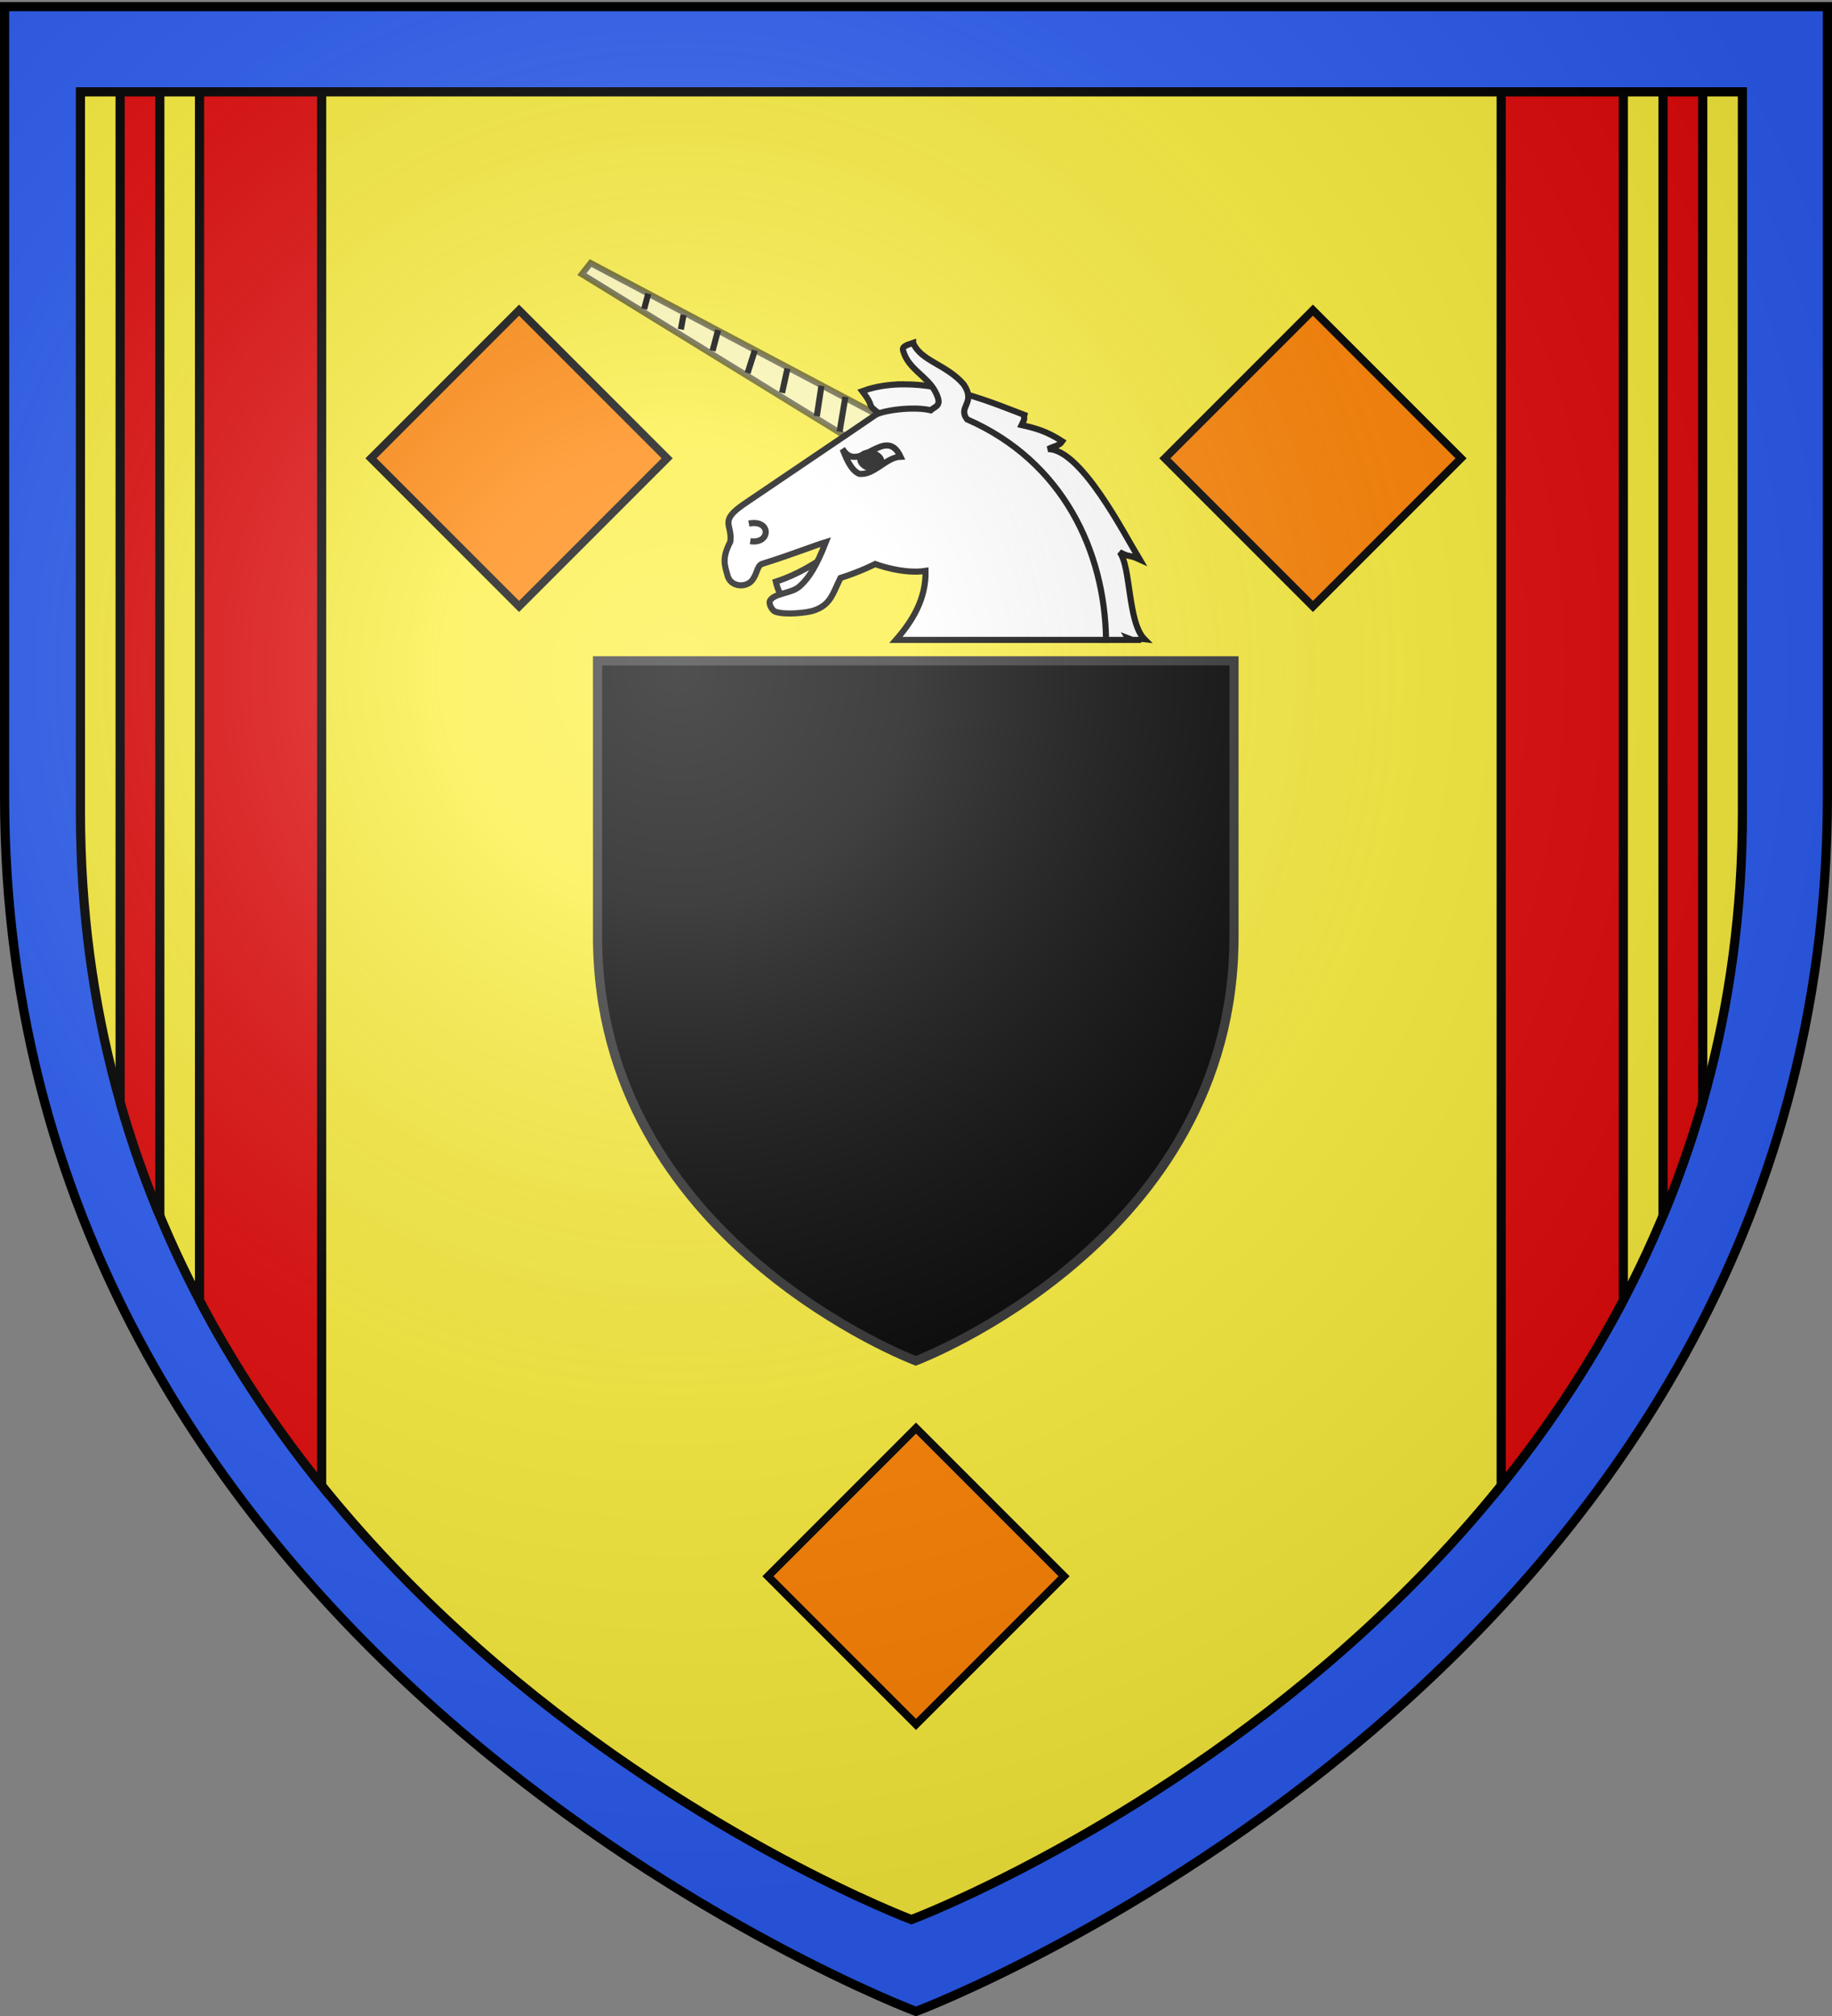
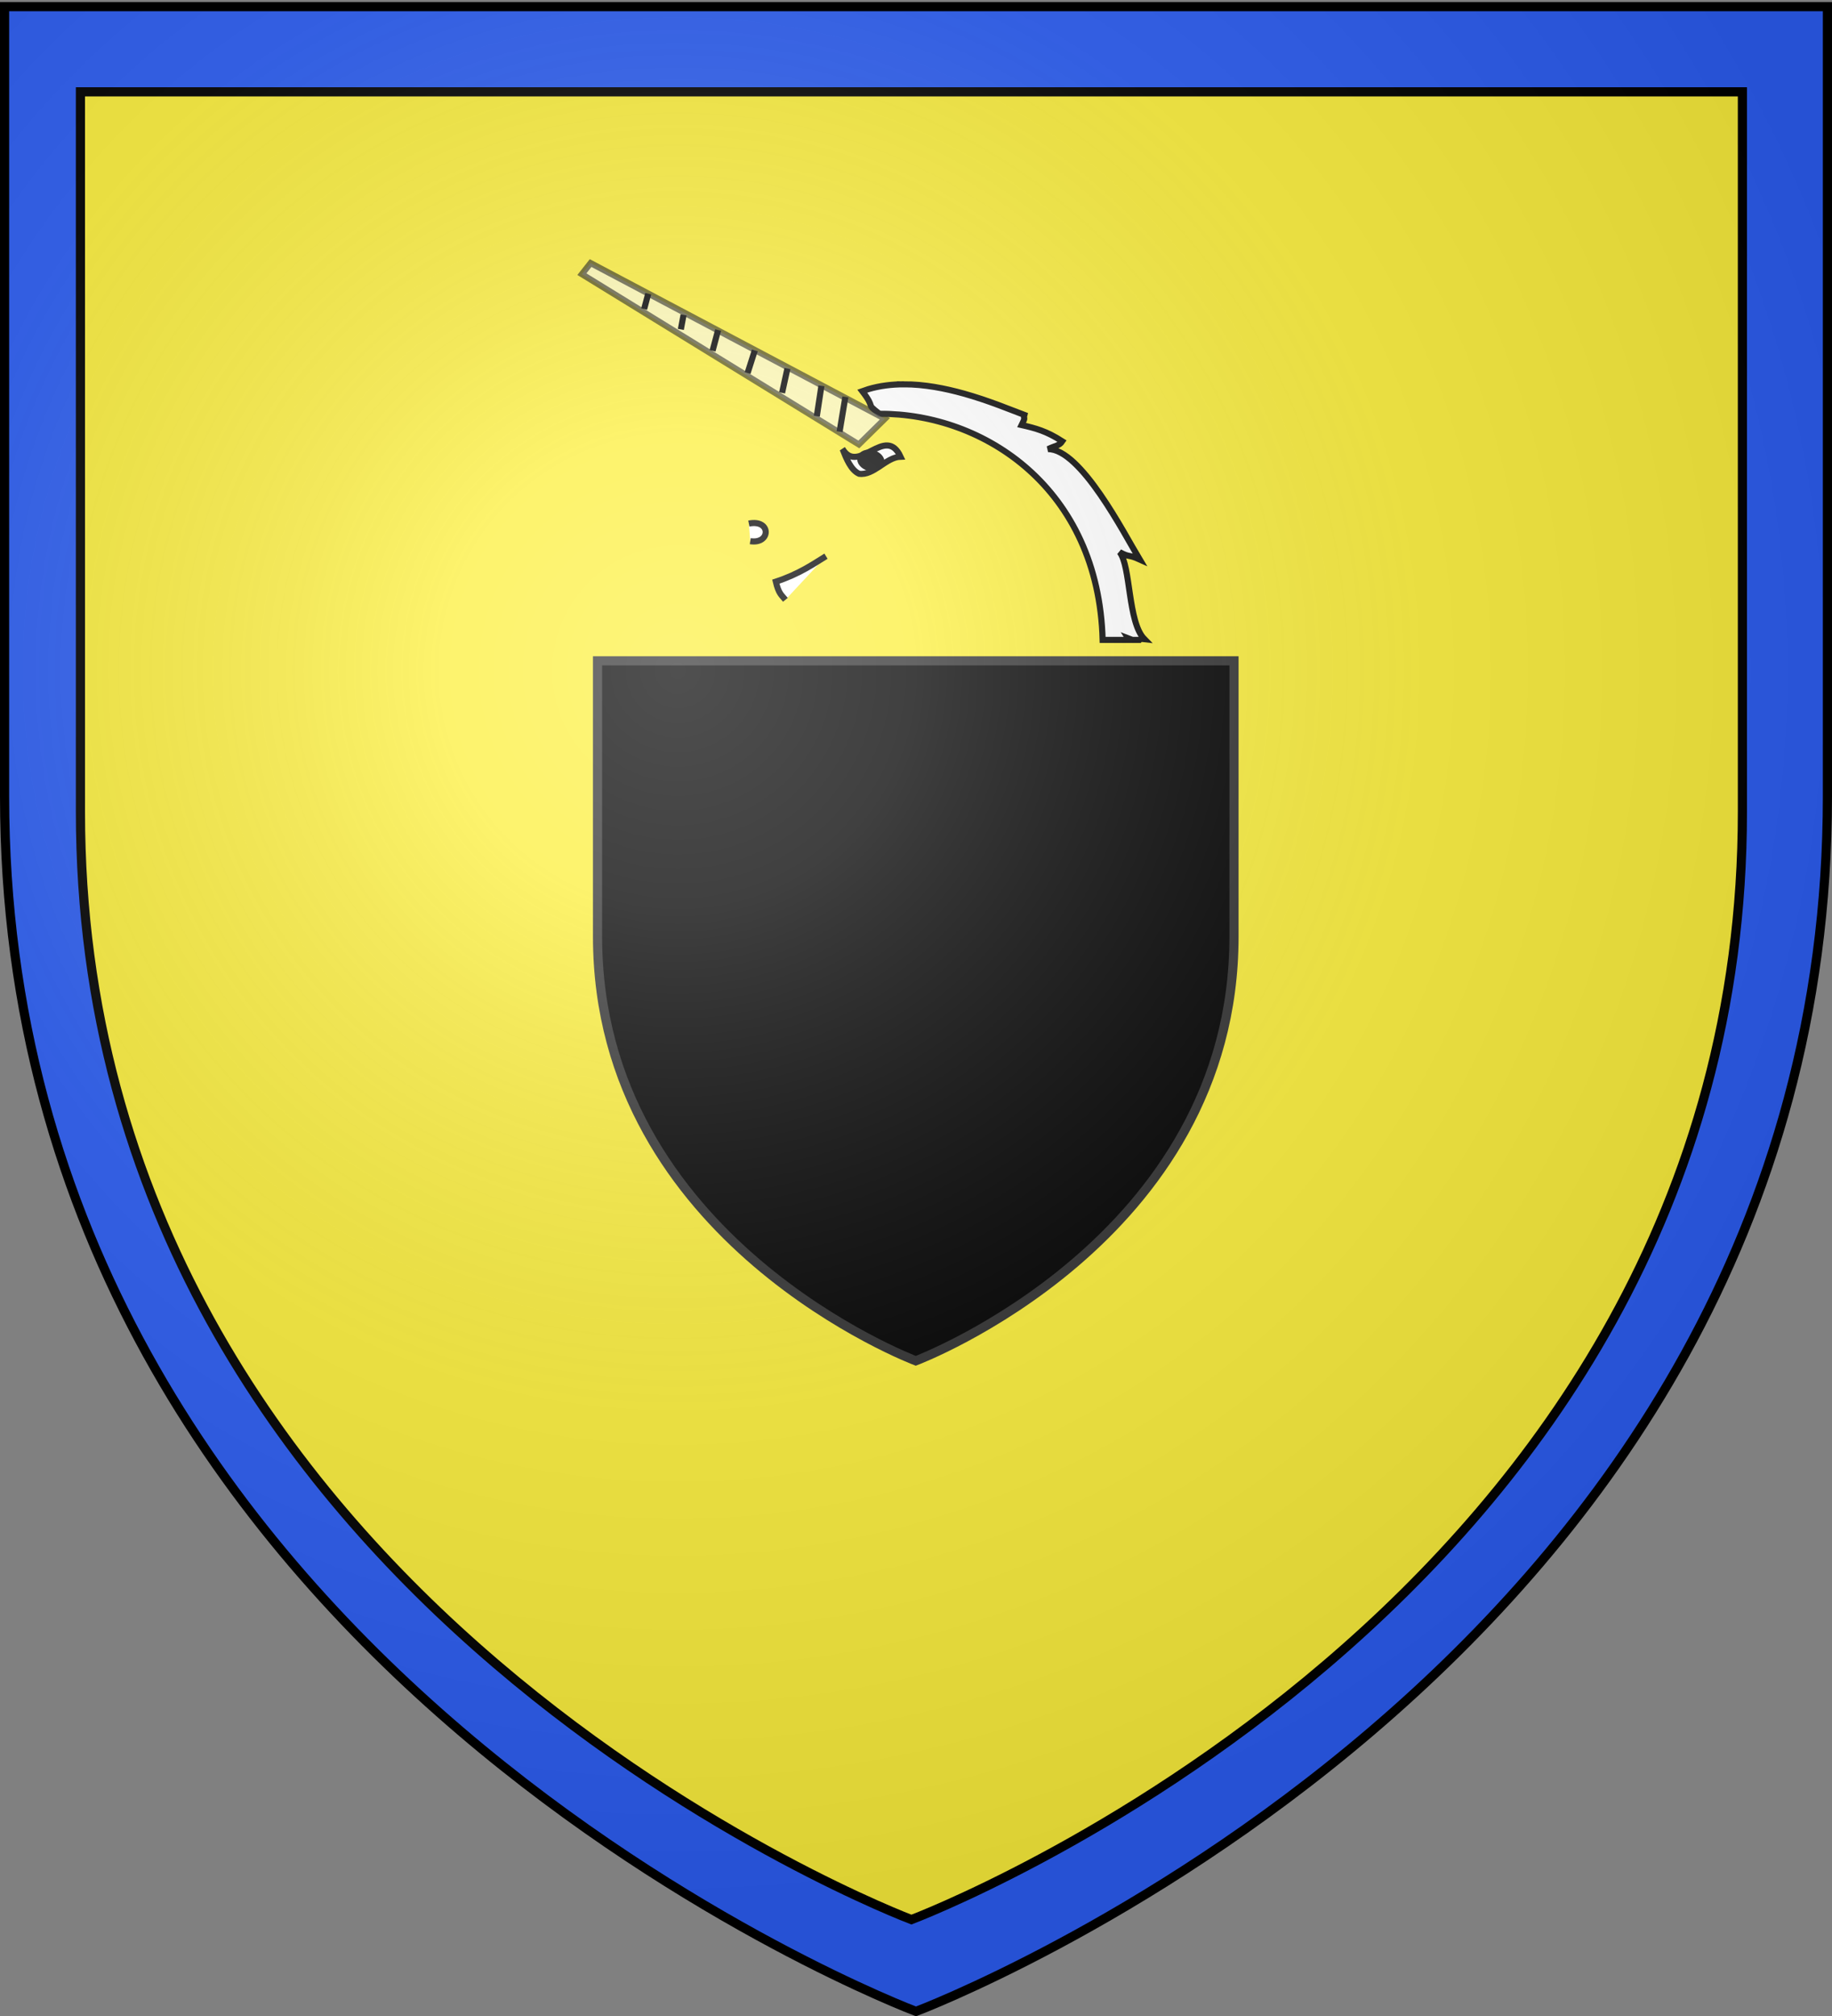
<svg xmlns="http://www.w3.org/2000/svg" xmlns:xlink="http://www.w3.org/1999/xlink" width="600" height="660" version="1.0">
  <rect width="100%" height="100%" fill="#808080" stroke="none" />
  <desc>Flag of Canton of Valais (Wallis)</desc>
  <defs>
    <radialGradient xlink:href="#a" id="f" cx="221.445" cy="226.331" r="300" fx="221.445" fy="226.331" gradientTransform="matrix(1.353 0 0 1.349 -77.63 -85.747)" gradientUnits="userSpaceOnUse" />
    <linearGradient id="a">
      <stop offset="0" style="stop-color:white;stop-opacity:.314" />
      <stop offset=".19" style="stop-color:white;stop-opacity:.251" />
      <stop offset=".6" style="stop-color:#6b6b6b;stop-opacity:.125" />
      <stop offset="1" style="stop-color:black;stop-opacity:.125" />
    </linearGradient>
  </defs>
  <g style="display:inline">
    <path d="M300 658.5s298.5-112.32 298.5-397.772V2.176H1.5v258.552C1.5 546.18 300 658.5 300 658.5" style="fill:#2b5df2;fill-opacity:1;fill-rule:evenodd;stroke:none;stroke-width:1px;stroke-linecap:butt;stroke-linejoin:miter;stroke-opacity:1;display:inline" />
    <path d="M26.344 30.063V265.78c0 260.258 272.156 362.657 272.156 362.657S570.656 526.039 570.656 265.78V30.063z" style="fill:#fcef3c;fill-opacity:1;fill-rule:evenodd;stroke:#000;stroke-width:3;stroke-linecap:butt;stroke-linejoin:miter;stroke-miterlimit:4;stroke-dasharray:none;stroke-opacity:1;display:inline" />
    <g style="fill:#000;stroke:#313131;stroke-width:3.693;stroke-miterlimit:4;stroke-dasharray:none;stroke-opacity:1">
      <g style="fill:#000;stroke:#313131;stroke-width:3.693;stroke-miterlimit:4;stroke-dasharray:none;stroke-opacity:1;display:inline">
        <path d="M303.235 454.5S431.59 406.203 431.59 283.458V172.281H174.88v111.177c0 122.745 128.355 171.042 128.355 171.042z" style="fill:#000;fill-opacity:1;fill-rule:evenodd;stroke:#313131;stroke-width:3.693;stroke-linecap:butt;stroke-linejoin:miter;stroke-miterlimit:4;stroke-dasharray:none;stroke-opacity:1" transform="translate(53.697 76.452)scale(.812)" />
      </g>
    </g>
-     <path d="M39.344 30.063v330.75a336 336 0 0 0 13 37.187V30.063zm26 0v395.625c11.65 22.187 25.282 42.368 40 60.625V30.063zm426.312 0v456.25c14.718-18.257 28.35-38.438 40-60.625V30.063zm53 0V398a336 336 0 0 0 13-37.187V30.063z" style="fill:#e20909;fill-opacity:1;stroke:#000;stroke-width:3;stroke-miterlimit:4;stroke-dasharray:none;stroke-opacity:1" />
  </g>
  <g style="display:inline">
-     <path id="d" d="M-187.056 542.731h68.59v68.59h-68.59z" style="display:inline;opacity:1;fill:#ff8200;fill-opacity:1;stroke:#000;stroke-width:2.572;stroke-miterlimit:4;stroke-dasharray:none;stroke-opacity:1" transform="rotate(-45)" />
    <use xlink:href="#d" id="e" width="600" height="660" x="0" y="0" style="display:inline" transform="translate(130 -366)" />
    <use xlink:href="#e" width="600" height="660" style="display:inline" transform="translate(-260)" />
    <path d="M270.52 182.087c-4.029 2.47-8.777 5.839-16.432 8.338.956 3.988 1.825 4.312 3.141 5.94" style="fill:#fff;fill-opacity:1;fill-rule:evenodd;stroke:#000;stroke-width:2;stroke-linecap:butt;stroke-linejoin:miter;marker:none;marker-start:none;marker-mid:none;marker-end:none;stroke-miterlimit:4;stroke-dasharray:none;stroke-dashoffset:0;stroke-opacity:1;visibility:visible;display:inline;overflow:visible" />
    <path d="M296.094 125.813c-3.986-.001-7.947.473-11.719 1.593-.67.2-1.31.415-1.969.656 4.68 6.1.727 3.67 5.625 7.407 34.333-.194 71.746 24.488 73.094 74.031h8.719c-.092-.158-.182-.315-.281-.469.535.211.936.342 1.312.469h2.281c.186-.218.519-.42 1.625-.281-5.459-5.534-4.388-23.9-8.094-28.469 3.486 1.896 2.642.622 6.563 2.406-5.12-8.502-19.255-36.196-30-36.125 2.408-1.164 3.641-1.052 4.656-2.562-5.248-3.365-8.702-4.261-13.312-5.313 1.62-3.31.41-1.463.906-3.312-4.555-1.702-11.7-4.72-19.875-7-6.158-1.718-12.889-3.03-19.531-3.031z" style="fill:#fff;fill-opacity:1;fill-rule:evenodd;stroke:#000;stroke-width:2;stroke-linecap:butt;stroke-linejoin:miter;marker:none;marker-start:none;marker-mid:none;marker-end:none;stroke-miterlimit:4;stroke-dasharray:none;stroke-dashoffset:0;stroke-opacity:1;visibility:visible;display:inline;overflow:visible" />
    <path d="m193.43 86.122-2.86 3.636 90.71 55.748 8.54-8.402z" style="opacity:.602;fill:#fff;fill-opacity:1;stroke:#000;stroke-width:2;stroke-miterlimit:4;stroke-dasharray:none;stroke-opacity:1" />
-     <path d="M299.063 112.25c-2.338.819-3.733 1.187-3.25 2.625 1.625 5.928 7.815 8.261 10.437 13.219 2.565 4.85.259 4.744-1.437 6.219-6.023-1.42-16.074.16-18.125 1.562-14.097 9.63-29.906 20.218-42.938 29.094-8.496 5.786-3.798 6.639-4.562 12.375-2.893 5.599-1.832 7.733-.782 11.5 1.293 3.399 5.78 3.456 7.688 1.406 1.917-2.06 1.776-5.107 3.531-5.656 9.827-3.073 16.964-5.948 20.844-7.125-2.928 7.532-5.484 11.832-8.75 14.625-2.616 2.236-7.905 2.07-9.469 4.437-.71 1.075.67 3.34 1.594 3.688 3.398 1.28 10.635.3 12.375-.25 5.746-1.818 6.37-5.261 9.031-10.75 6.661-2.109 11.375-4.563 11.375-4.563s8.955 3.406 16.5 2.25c.179 9.083-4.2 16.306-9.687 22.594h68.812c-.404-29-14.066-58.461-45.531-72.219-3.17-4.206 3.086-5.247-1.094-11.437-5.641-6.582-14.047-7.593-16.562-13.594z" style="fill:#fff;fill-opacity:1;fill-rule:evenodd;stroke:#000;stroke-width:2;stroke-linecap:butt;stroke-linejoin:miter;marker:none;marker-start:none;marker-mid:none;marker-end:none;stroke-miterlimit:4;stroke-dasharray:none;stroke-dashoffset:0;stroke-opacity:1;visibility:visible;display:inline;overflow:visible" />
    <g style="stroke-width:2.5;stroke-miterlimit:4;stroke-dasharray:none">
      <g style="fill:#fff;fill-opacity:1;stroke:#000;stroke-opacity:1;stroke-width:2.5;stroke-miterlimit:4;stroke-dasharray:none">
        <g style="stroke-width:2.5;stroke-miterlimit:4;stroke-dasharray:none">
          <path d="M230.087 198.512c9.096 8.51 14.271-14.433 23.678-3.189-5.726 1.75-8.558 10.41-14.579 11.138-3.624-.568-6.667-4.657-9.1-7.95z" style="opacity:1;fill:#fff;fill-opacity:1;fill-rule:evenodd;stroke:#000;stroke-width:2.5;stroke-linecap:butt;stroke-linejoin:miter;marker:none;marker-start:none;marker-mid:none;marker-end:none;stroke-miterlimit:4;stroke-dasharray:none;stroke-dashoffset:0;stroke-opacity:1;visibility:visible;display:inline;overflow:visible" transform="rotate(15 274.57 502.018)scale(.8)" />
          <path d="M246.858 199.97c0 1.72-1.966 3.116-4.4 3.125-2.433.01-4.421-1.37-4.449-3.09-.027-1.718 1.916-3.13 4.35-3.159s4.443 1.336 4.498 3.054l-4.423.07z" style="fill:#000;fill-opacity:1;stroke:#000;stroke-width:2.5;stroke-miterlimit:4;stroke-dasharray:none;stroke-opacity:1" transform="rotate(15 274.57 502.018)scale(.8)" />
        </g>
      </g>
      <path d="M81.517 89.811c8.434-4.176 10.907 5.934 2.418 6.813" style="fill:#fff;fill-opacity:1;fill-rule:evenodd;stroke:#000;stroke-width:2.5;stroke-linecap:butt;stroke-linejoin:miter;marker:none;marker-start:none;marker-mid:none;marker-end:none;stroke-miterlimit:4;stroke-dasharray:none;stroke-dashoffset:0;stroke-opacity:1;visibility:visible;display:inline;overflow:visible" transform="rotate(15 -222.863 805.416)scale(.8)" />
    </g>
    <path d="m274.973 141.322 1.898-11.377M267.512 136.255l1.515-9.946M256.142 128.608l1.75-7.966M244.842 122.13l2.37-7.417M233.376 114.84l1.82-6.798M222.983 107.837l.888-4.746M210.967 101.167l1.342-5.009" style="fill:#fff;fill-opacity:1;stroke:#000;stroke-width:2;stroke-miterlimit:4;stroke-dasharray:none;stroke-opacity:1" />
  </g>
  <g style="display:inline">
    <path d="M300 658.5s298.5-112.32 298.5-397.772V2.176H1.5v258.552C1.5 546.18 300 658.5 300 658.5" style="opacity:1;fill:url(#f);fill-opacity:1;fill-rule:evenodd;stroke:none;stroke-width:1px;stroke-linecap:butt;stroke-linejoin:miter;stroke-opacity:1" />
  </g>
  <g style="display:inline">
    <path d="M300 658.5S1.5 546.18 1.5 260.728V2.176h597v258.552C598.5 546.18 300 658.5 300 658.5z" style="opacity:1;fill:none;fill-opacity:1;fill-rule:evenodd;stroke:#000;stroke-width:3;stroke-linecap:butt;stroke-linejoin:miter;stroke-miterlimit:4;stroke-dasharray:none;stroke-opacity:1" />
  </g>
</svg>